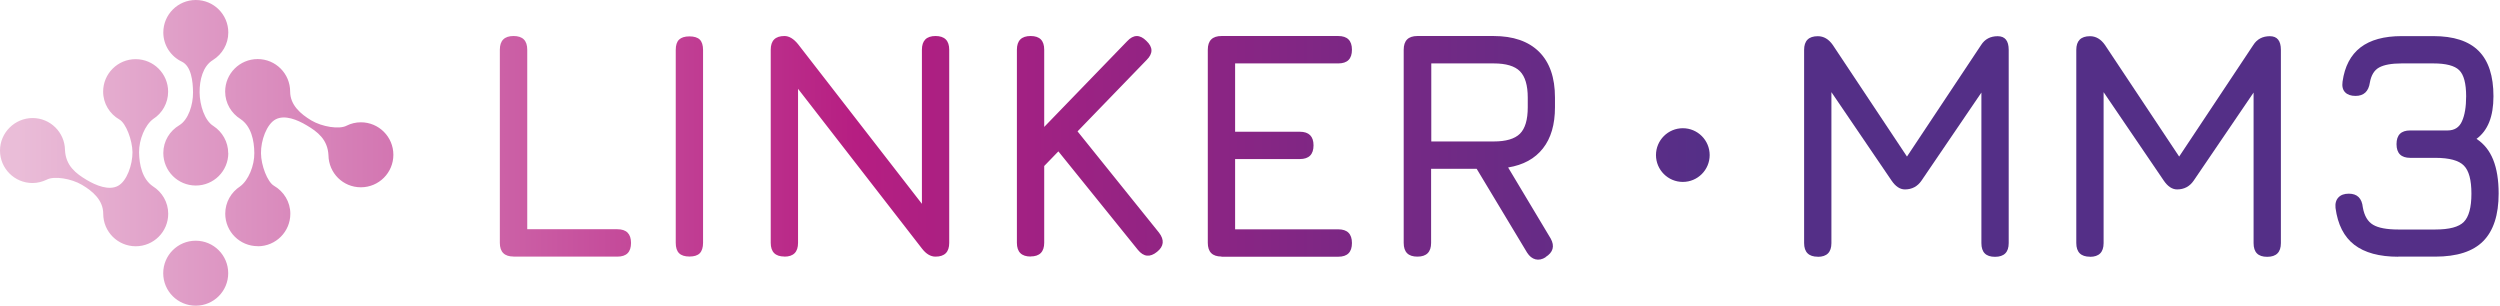
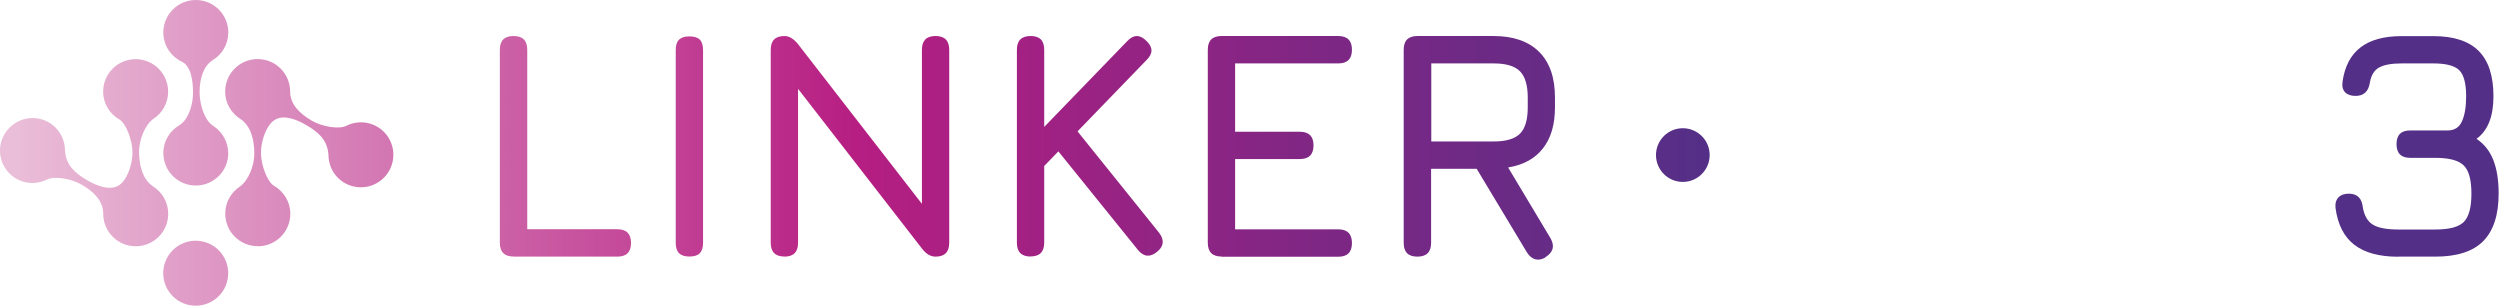
<svg xmlns="http://www.w3.org/2000/svg" width="465" height="57" viewBox="0 0 465 57" fill="none">
-   <path d="M95.519 47.716C93.831 47.716 92.97 46.873 92.97 45.168V9.247C92.97 7.56 93.814 6.699 95.519 6.699C97.223 6.699 98.067 7.542 98.067 9.247V42.636H114.822C116.51 42.636 117.371 43.48 117.371 45.185C117.371 46.89 116.527 47.733 114.822 47.733H95.519V47.716ZM128.236 47.716C127.375 47.716 126.721 47.51 126.308 47.096C125.894 46.683 125.688 46.046 125.688 45.168V9.299C125.688 8.403 125.894 7.766 126.308 7.37C126.721 6.974 127.358 6.767 128.236 6.767C129.115 6.767 129.769 6.974 130.165 7.37C130.561 7.766 130.768 8.421 130.768 9.299V45.168C130.768 46.029 130.561 46.683 130.165 47.096C129.769 47.51 129.115 47.716 128.236 47.716ZM145.904 47.716C144.216 47.716 143.355 46.873 143.355 45.168V9.247C143.355 7.56 144.199 6.699 145.904 6.699C146.765 6.699 147.609 7.198 148.435 8.214L172.75 39.554H171.475V9.247C171.475 7.56 172.319 6.699 174.007 6.699C175.694 6.699 176.555 7.542 176.555 9.247V45.185C176.555 46.873 175.712 47.733 174.007 47.733C173.094 47.733 172.25 47.234 171.475 46.218L147.161 14.878H148.435V45.185C148.435 46.873 147.592 47.733 145.904 47.733V47.716ZM191.692 47.716C190.004 47.716 189.143 46.873 189.143 45.168V9.247C189.143 7.56 189.987 6.699 191.692 6.699C193.396 6.699 194.223 7.542 194.223 9.247V23.608L209.652 7.663C210.823 6.406 212.011 6.389 213.216 7.594C214.473 8.765 214.491 9.953 213.268 11.159L200.422 24.435L215.576 43.273C216.609 44.617 216.488 45.822 215.214 46.838C213.905 47.906 212.717 47.785 211.649 46.476L196.858 28.154L194.223 30.875V45.151C194.223 46.838 193.379 47.699 191.692 47.699V47.716ZM227.199 47.716C225.511 47.716 224.65 46.873 224.65 45.168V9.247C224.65 7.56 225.494 6.699 227.199 6.699H248.913C250.601 6.699 251.462 7.542 251.462 9.247C251.462 10.952 250.618 11.796 248.913 11.796H229.73V24.504H241.767C243.455 24.504 244.316 25.348 244.316 27.035C244.316 28.723 243.472 29.584 241.767 29.584H229.73V42.654H248.913C250.601 42.654 251.462 43.497 251.462 45.202C251.462 46.907 250.618 47.751 248.913 47.751H227.199V47.716ZM287.503 47.837C286.831 48.267 286.194 48.388 285.592 48.233C284.989 48.078 284.472 47.665 284.042 46.993L274.657 31.392H266.185V45.185C266.185 46.873 265.341 47.733 263.636 47.733C261.931 47.733 261.088 46.89 261.088 45.185V9.247C261.088 7.56 261.931 6.699 263.636 6.699H277.791C281.476 6.699 284.3 7.68 286.28 9.643C288.243 11.606 289.225 14.43 289.225 18.133V19.941C289.225 23.143 288.484 25.709 286.986 27.604C285.488 29.515 283.336 30.686 280.512 31.151L288.433 44.376C289.208 45.788 288.881 46.941 287.469 47.82L287.503 47.837ZM266.219 26.312H277.825C280.116 26.312 281.751 25.83 282.716 24.866C283.68 23.901 284.162 22.265 284.162 19.958V18.15C284.162 15.877 283.68 14.241 282.716 13.259C281.751 12.278 280.116 11.796 277.825 11.796H266.219V26.312ZM313.006 33.837C315.761 33.837 317.999 31.599 317.999 28.843C317.999 26.088 315.761 23.849 313.006 23.849C310.25 23.849 308.012 26.088 308.012 28.843C308.012 31.599 310.25 33.837 313.006 33.837ZM47.94 45.788C44.599 45.788 41.896 43.084 41.896 39.743C41.896 37.608 42.998 35.748 44.668 34.664C44.617 34.698 44.72 34.612 44.668 34.664C46.201 33.544 47.337 30.806 47.303 28.464C47.286 26.122 46.718 23.471 44.737 22.145C43.032 21.077 41.879 19.2 41.879 17.03C41.879 13.69 44.582 10.986 47.923 10.986C51.264 10.986 53.967 13.69 53.967 17.03C53.967 16.979 53.967 17.082 53.967 17.03C53.967 19.545 55.93 21.215 57.91 22.403C59.908 23.591 63.128 24.108 64.488 23.367C65.281 22.971 66.176 22.747 67.123 22.747C70.464 22.747 73.167 25.451 73.167 28.792C73.167 32.132 70.464 34.836 67.123 34.836C63.782 34.836 61.148 32.184 61.096 28.895C61.096 28.826 61.096 28.981 61.096 28.895C60.958 25.95 59.064 24.504 57.049 23.316C55.293 22.265 52.968 21.318 51.281 22.196C49.593 23.075 48.508 26.157 48.543 28.499C48.56 30.738 49.731 33.854 50.971 34.56C52.779 35.611 54.002 37.539 54.002 39.761C54.002 43.101 51.298 45.805 47.957 45.805L47.94 45.788ZM19.183 17.03C19.183 19.269 20.405 21.198 22.214 22.231C23.436 22.937 24.607 26.054 24.642 28.292C24.659 30.634 23.591 33.734 21.904 34.595C20.216 35.456 17.874 34.509 16.135 33.475C14.12 32.27 12.226 30.841 12.088 27.896C12.088 27.81 12.088 27.965 12.088 27.896C12.037 24.607 9.35 21.955 6.061 21.955C2.772 21.955 0 24.659 0 28C0 31.34 2.704 34.044 6.044 34.044C6.991 34.044 7.869 33.803 8.679 33.424C10.039 32.683 13.259 33.2 15.257 34.388C17.237 35.559 19.2 37.229 19.2 39.761C19.2 39.709 19.2 39.812 19.2 39.761C19.2 43.101 21.904 45.805 25.244 45.805C28.585 45.805 31.288 43.101 31.288 39.761C31.288 37.591 30.135 35.714 28.43 34.646C26.467 33.303 25.899 30.651 25.864 28.327C25.847 25.985 26.966 23.247 28.499 22.128C28.447 22.179 28.55 22.093 28.499 22.128C30.169 21.06 31.271 19.183 31.271 17.048C31.271 13.707 28.568 11.004 25.227 11.004C21.887 11.004 19.183 13.707 19.183 17.048V17.03ZM30.359 50.816C30.359 54.157 33.062 56.86 36.403 56.86C39.743 56.86 42.447 54.157 42.447 50.816C42.447 47.475 39.743 44.772 36.403 44.772C33.062 44.772 30.359 47.475 30.359 50.816ZM42.447 28.499C42.447 26.381 41.345 24.521 39.692 23.436C38.056 22.438 37.143 19.527 37.126 17.203C37.109 14.878 37.729 12.312 39.589 11.176C41.31 10.108 42.464 8.214 42.464 6.044C42.464 2.704 39.761 0 36.42 0C33.079 0 30.376 2.704 30.376 6.044C30.376 8.438 31.788 10.504 33.82 11.468C35.576 12.312 35.886 15.102 35.903 17.185C35.921 19.527 35.025 22.265 33.372 23.281C31.581 24.332 30.376 26.243 30.376 28.464C30.376 31.805 33.079 34.509 36.42 34.509C39.761 34.509 42.464 31.805 42.464 28.464L42.447 28.499Z" fill="url(#paint0_linear_1304_493)" />
-   <path d="M338.112 47.751C336.425 47.751 335.564 46.907 335.564 45.202V9.281C335.564 7.594 336.407 6.733 338.112 6.733C339.214 6.733 340.144 7.284 340.902 8.369L355.177 29.842L354.092 30.031L368.488 8.369C369.177 7.284 370.21 6.733 371.57 6.733C372.931 6.733 373.619 7.577 373.619 9.281V45.219C373.619 46.907 372.776 47.768 371.071 47.768C369.366 47.768 368.54 46.924 368.54 45.219V14.361L370.107 14.912L357.398 33.596C356.658 34.681 355.625 35.232 354.316 35.232C353.403 35.232 352.577 34.681 351.836 33.596L339.128 14.912L340.643 15.343V45.219C340.643 46.907 339.8 47.768 338.112 47.768V47.751Z" fill="#542F87" />
-   <path d="M388.739 47.751C387.051 47.751 386.19 46.907 386.19 45.202V9.281C386.19 7.594 387.034 6.733 388.739 6.733C389.841 6.733 390.77 7.284 391.528 8.369L405.803 29.842L404.719 30.031L419.114 8.369C419.803 7.284 420.836 6.733 422.197 6.733C423.557 6.733 424.246 7.577 424.246 9.281V45.219C424.246 46.907 423.402 47.768 421.697 47.768C419.993 47.768 419.166 46.924 419.166 45.219V14.361L420.733 14.912L408.025 33.596C407.284 34.681 406.251 35.232 404.942 35.232C404.03 35.232 403.203 34.681 402.463 33.596L389.755 14.912L391.27 15.343V45.219C391.27 46.907 390.426 47.768 388.739 47.768V47.751Z" fill="#542F87" />
+   <path d="M95.519 47.716C93.831 47.716 92.97 46.873 92.97 45.168V9.247C92.97 7.56 93.814 6.699 95.519 6.699C97.223 6.699 98.067 7.542 98.067 9.247V42.636H114.822C116.51 42.636 117.371 43.48 117.371 45.185C117.371 46.89 116.527 47.733 114.822 47.733H95.519V47.716ZM128.236 47.716C127.375 47.716 126.721 47.51 126.308 47.096C125.894 46.683 125.688 46.046 125.688 45.168V9.299C125.688 8.403 125.894 7.766 126.308 7.37C126.721 6.974 127.358 6.767 128.236 6.767C129.115 6.767 129.769 6.974 130.165 7.37C130.561 7.766 130.768 8.421 130.768 9.299V45.168C130.768 46.029 130.561 46.683 130.165 47.096C129.769 47.51 129.115 47.716 128.236 47.716ZM145.904 47.716C144.216 47.716 143.355 46.873 143.355 45.168V9.247C143.355 7.56 144.199 6.699 145.904 6.699C146.765 6.699 147.609 7.198 148.435 8.214L172.75 39.554H171.475V9.247C171.475 7.56 172.319 6.699 174.007 6.699C175.694 6.699 176.555 7.542 176.555 9.247V45.185C176.555 46.873 175.712 47.733 174.007 47.733C173.094 47.733 172.25 47.234 171.475 46.218L147.161 14.878H148.435V45.185C148.435 46.873 147.592 47.733 145.904 47.733V47.716ZM191.692 47.716C190.004 47.716 189.143 46.873 189.143 45.168V9.247C189.143 7.56 189.987 6.699 191.692 6.699C193.396 6.699 194.223 7.542 194.223 9.247V23.608L209.652 7.663C210.823 6.406 212.011 6.389 213.216 7.594C214.473 8.765 214.491 9.953 213.268 11.159L200.422 24.435L215.576 43.273C216.609 44.617 216.488 45.822 215.214 46.838C213.905 47.906 212.717 47.785 211.649 46.476L196.858 28.154L194.223 30.875V45.151C194.223 46.838 193.379 47.699 191.692 47.699V47.716ZM227.199 47.716C225.511 47.716 224.65 46.873 224.65 45.168V9.247C224.65 7.56 225.494 6.699 227.199 6.699H248.913C250.601 6.699 251.462 7.542 251.462 9.247C251.462 10.952 250.618 11.796 248.913 11.796H229.73V24.504H241.767C243.455 24.504 244.316 25.348 244.316 27.035C244.316 28.723 243.472 29.584 241.767 29.584H229.73V42.654H248.913C250.601 42.654 251.462 43.497 251.462 45.202C251.462 46.907 250.618 47.751 248.913 47.751H227.199V47.716ZM287.503 47.837C286.831 48.267 286.194 48.388 285.592 48.233C284.989 48.078 284.472 47.665 284.042 46.993L274.657 31.392H266.185V45.185C266.185 46.873 265.341 47.733 263.636 47.733C261.931 47.733 261.088 46.89 261.088 45.185V9.247C261.088 7.56 261.931 6.699 263.636 6.699H277.791C281.476 6.699 284.3 7.68 286.28 9.643C288.243 11.606 289.225 14.43 289.225 18.133V19.941C289.225 23.143 288.484 25.709 286.986 27.604C285.488 29.515 283.336 30.686 280.512 31.151L288.433 44.376C289.208 45.788 288.881 46.941 287.469 47.82L287.503 47.837ZM266.219 26.312H277.825C280.116 26.312 281.751 25.83 282.716 24.866C283.68 23.901 284.162 22.265 284.162 19.958V18.15C284.162 15.877 283.68 14.241 282.716 13.259C281.751 12.278 280.116 11.796 277.825 11.796H266.219V26.312ZM313.006 33.837C315.761 33.837 317.999 31.599 317.999 28.843C317.999 26.088 315.761 23.849 313.006 23.849C310.25 23.849 308.012 26.088 308.012 28.843C308.012 31.599 310.25 33.837 313.006 33.837ZM47.94 45.788C44.599 45.788 41.896 43.084 41.896 39.743C41.896 37.608 42.998 35.748 44.668 34.664C44.617 34.698 44.72 34.612 44.668 34.664C46.201 33.544 47.337 30.806 47.303 28.464C47.286 26.122 46.718 23.471 44.737 22.145C43.032 21.077 41.879 19.2 41.879 17.03C41.879 13.69 44.582 10.986 47.923 10.986C51.264 10.986 53.967 13.69 53.967 17.03C53.967 16.979 53.967 17.082 53.967 17.03C53.967 19.545 55.93 21.215 57.91 22.403C59.908 23.591 63.128 24.108 64.488 23.367C65.281 22.971 66.176 22.747 67.123 22.747C70.464 22.747 73.167 25.451 73.167 28.792C73.167 32.132 70.464 34.836 67.123 34.836C63.782 34.836 61.148 32.184 61.096 28.895C61.096 28.826 61.096 28.981 61.096 28.895C60.958 25.95 59.064 24.504 57.049 23.316C55.293 22.265 52.968 21.318 51.281 22.196C49.593 23.075 48.508 26.157 48.543 28.499C48.56 30.738 49.731 33.854 50.971 34.56C52.779 35.611 54.002 37.539 54.002 39.761C54.002 43.101 51.298 45.805 47.957 45.805L47.94 45.788ZM19.183 17.03C19.183 19.269 20.405 21.198 22.214 22.231C23.436 22.937 24.607 26.054 24.642 28.292C24.659 30.634 23.591 33.734 21.904 34.595C20.216 35.456 17.874 34.509 16.135 33.475C14.12 32.27 12.226 30.841 12.088 27.896C12.088 27.81 12.088 27.965 12.088 27.896C12.037 24.607 9.35 21.955 6.061 21.955C2.772 21.955 0 24.659 0 28C0 31.34 2.704 34.044 6.044 34.044C6.991 34.044 7.869 33.803 8.679 33.424C10.039 32.683 13.259 33.2 15.257 34.388C17.237 35.559 19.2 37.229 19.2 39.761C19.2 39.709 19.2 39.812 19.2 39.761C19.2 43.101 21.904 45.805 25.244 45.805C28.585 45.805 31.288 43.101 31.288 39.761C31.288 37.591 30.135 35.714 28.43 34.646C26.467 33.303 25.899 30.651 25.864 28.327C25.847 25.985 26.966 23.247 28.499 22.128C28.447 22.179 28.55 22.093 28.499 22.128C30.169 21.06 31.271 19.183 31.271 17.048C31.271 13.707 28.568 11.004 25.227 11.004C21.887 11.004 19.183 13.707 19.183 17.048V17.03M30.359 50.816C30.359 54.157 33.062 56.86 36.403 56.86C39.743 56.86 42.447 54.157 42.447 50.816C42.447 47.475 39.743 44.772 36.403 44.772C33.062 44.772 30.359 47.475 30.359 50.816ZM42.447 28.499C42.447 26.381 41.345 24.521 39.692 23.436C38.056 22.438 37.143 19.527 37.126 17.203C37.109 14.878 37.729 12.312 39.589 11.176C41.31 10.108 42.464 8.214 42.464 6.044C42.464 2.704 39.761 0 36.42 0C33.079 0 30.376 2.704 30.376 6.044C30.376 8.438 31.788 10.504 33.82 11.468C35.576 12.312 35.886 15.102 35.903 17.185C35.921 19.527 35.025 22.265 33.372 23.281C31.581 24.332 30.376 26.243 30.376 28.464C30.376 31.805 33.079 34.509 36.42 34.509C39.761 34.509 42.464 31.805 42.464 28.464L42.447 28.499Z" fill="url(#paint0_linear_1304_493)" />
  <path d="M446.081 47.751C442.551 47.751 439.83 47.01 437.901 45.529C435.973 44.048 434.819 41.758 434.406 38.676C434.32 37.832 434.509 37.178 434.957 36.713C435.404 36.248 436.042 36.024 436.885 36.024C438.435 36.024 439.313 36.868 439.485 38.572C439.761 40.139 440.398 41.224 441.397 41.81C442.378 42.395 443.945 42.688 446.081 42.688H452.969C455.569 42.688 457.342 42.223 458.272 41.276C459.202 40.329 459.684 38.59 459.684 36.024C459.684 33.458 459.219 31.736 458.272 30.789C457.342 29.842 455.569 29.36 452.969 29.36H448.302C446.614 29.36 445.753 28.516 445.753 26.811C445.753 25.106 446.597 24.263 448.302 24.263H455.259C456.533 24.263 457.429 23.694 457.928 22.558C458.445 21.421 458.703 19.872 458.703 17.909C458.703 15.515 458.272 13.896 457.411 13.053C456.55 12.209 454.949 11.795 452.59 11.795H446.718C444.824 11.795 443.429 12.054 442.516 12.553C441.604 13.053 441.035 14 440.794 15.36C440.553 17.013 439.658 17.84 438.125 17.84C437.281 17.84 436.627 17.616 436.196 17.168C435.749 16.72 435.594 16.049 435.714 15.188C436.11 12.347 437.23 10.228 439.055 8.816C440.88 7.422 443.429 6.716 446.718 6.716H452.59C456.378 6.716 459.185 7.628 461.028 9.471C462.87 11.313 463.783 14.12 463.783 17.909C463.783 21.697 462.732 24.28 460.631 25.83C462.026 26.742 463.059 28.034 463.731 29.704C464.403 31.374 464.747 33.475 464.747 35.989C464.747 39.984 463.783 42.929 461.871 44.858C459.96 46.786 456.981 47.733 452.951 47.733H446.063L446.081 47.751Z" fill="#542F87" />
  <defs>
    <linearGradient id="paint0_linear_1304_493" x1="0" y1="28.43" x2="317.999" y2="28.43" gradientUnits="userSpaceOnUse">
      <stop offset="0.01" stop-color="#EABDD8" />
      <stop offset="0.5" stop-color="#B61E82" />
      <stop offset="0.78" stop-color="#7D2784" />
      <stop offset="1" stop-color="#542F87" />
    </linearGradient>
  </defs>
</svg>